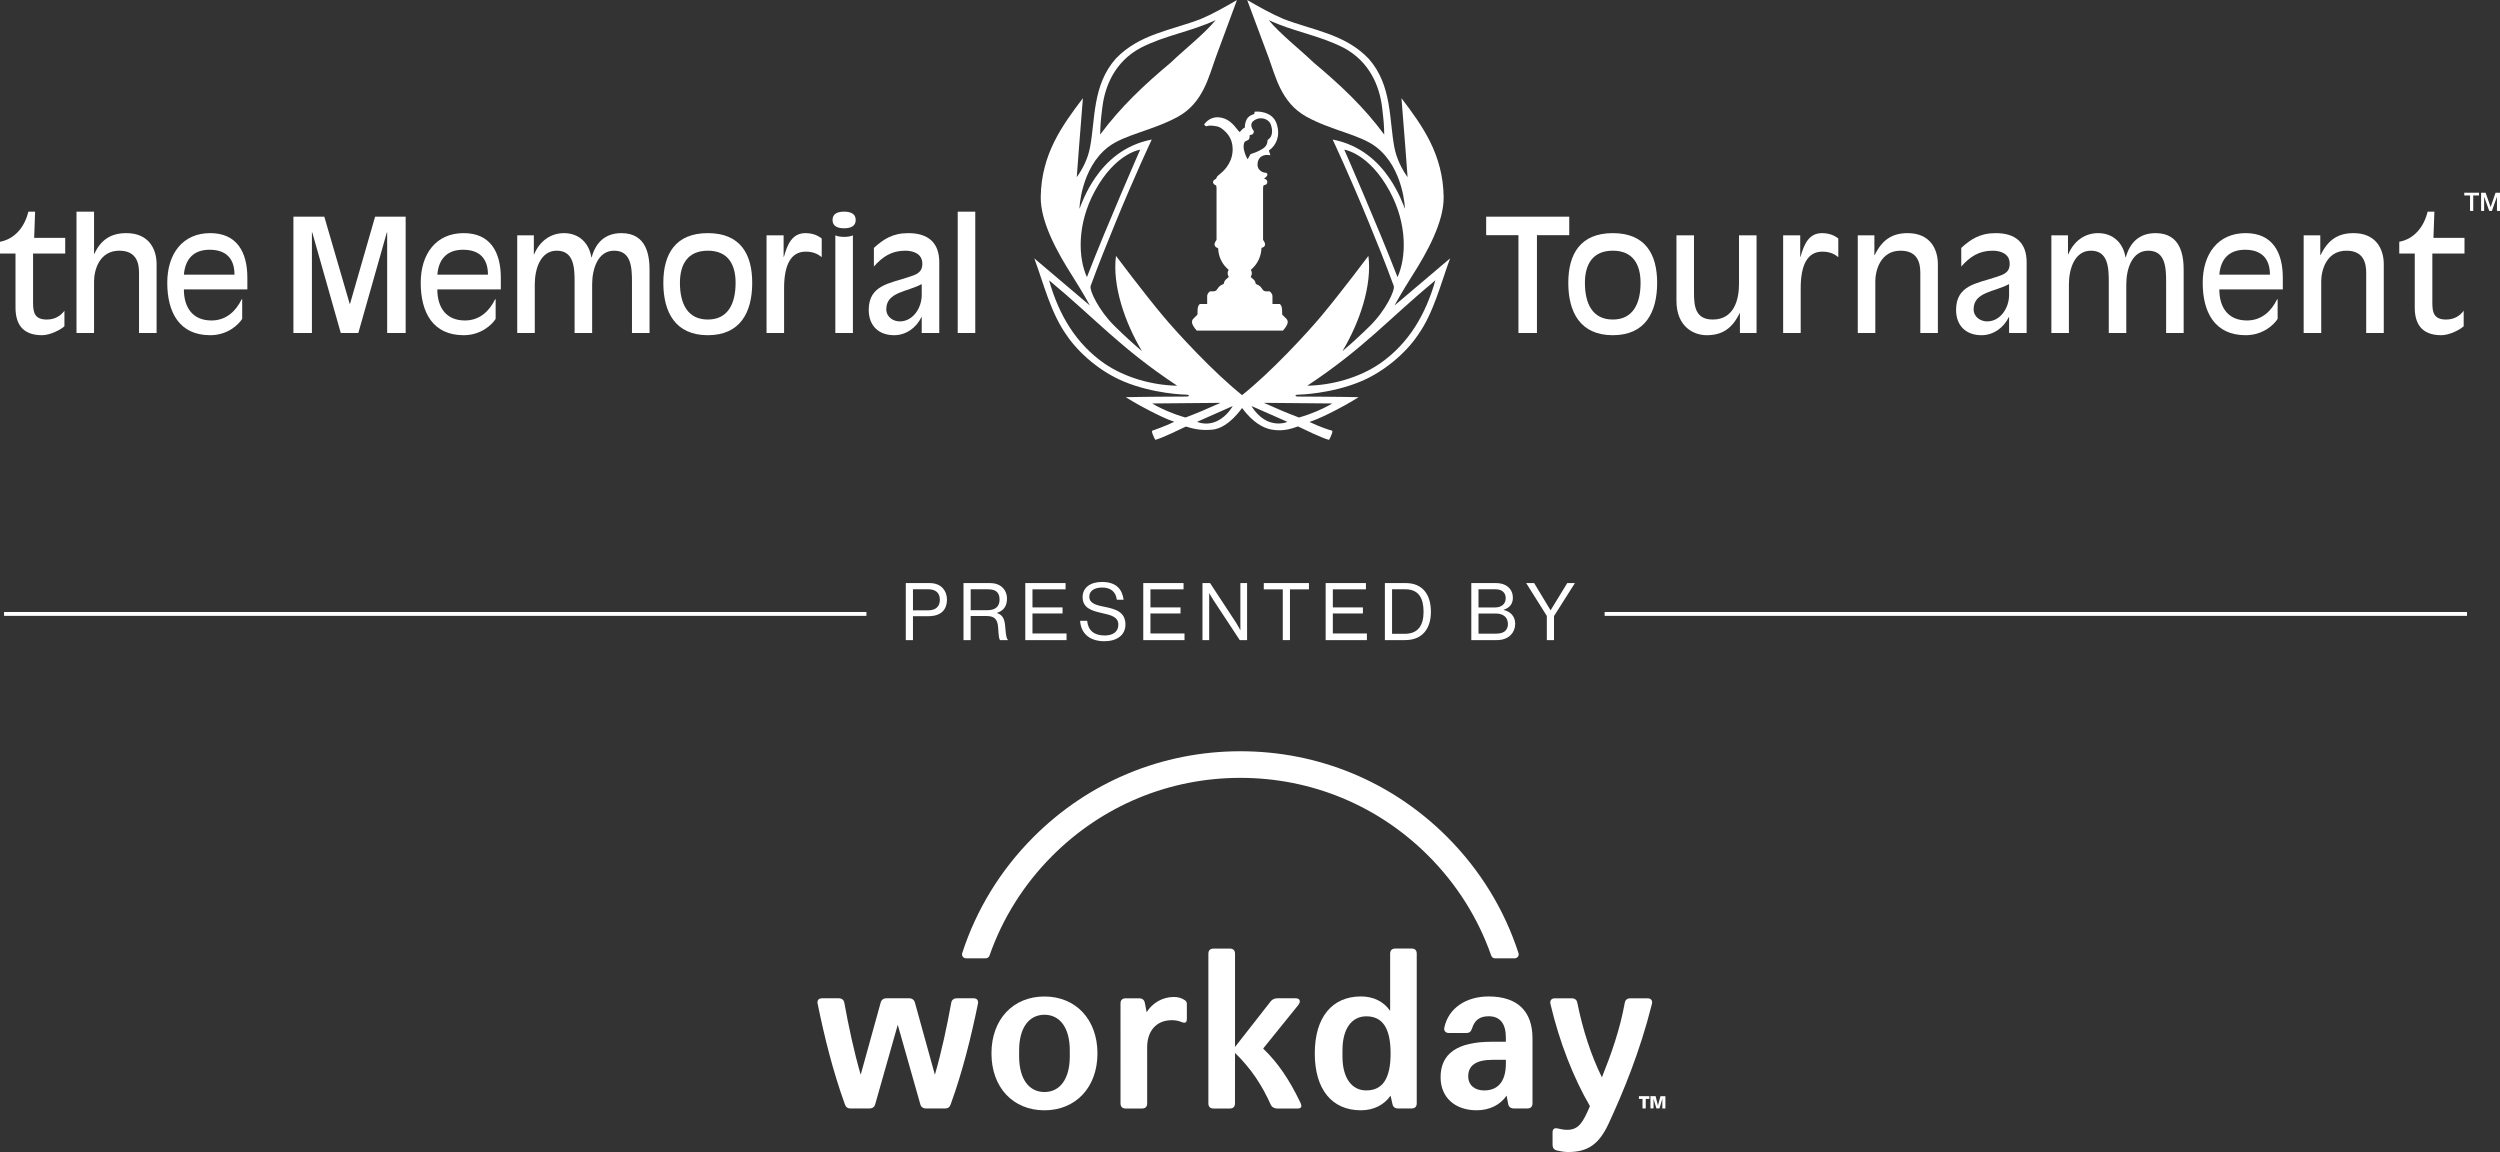
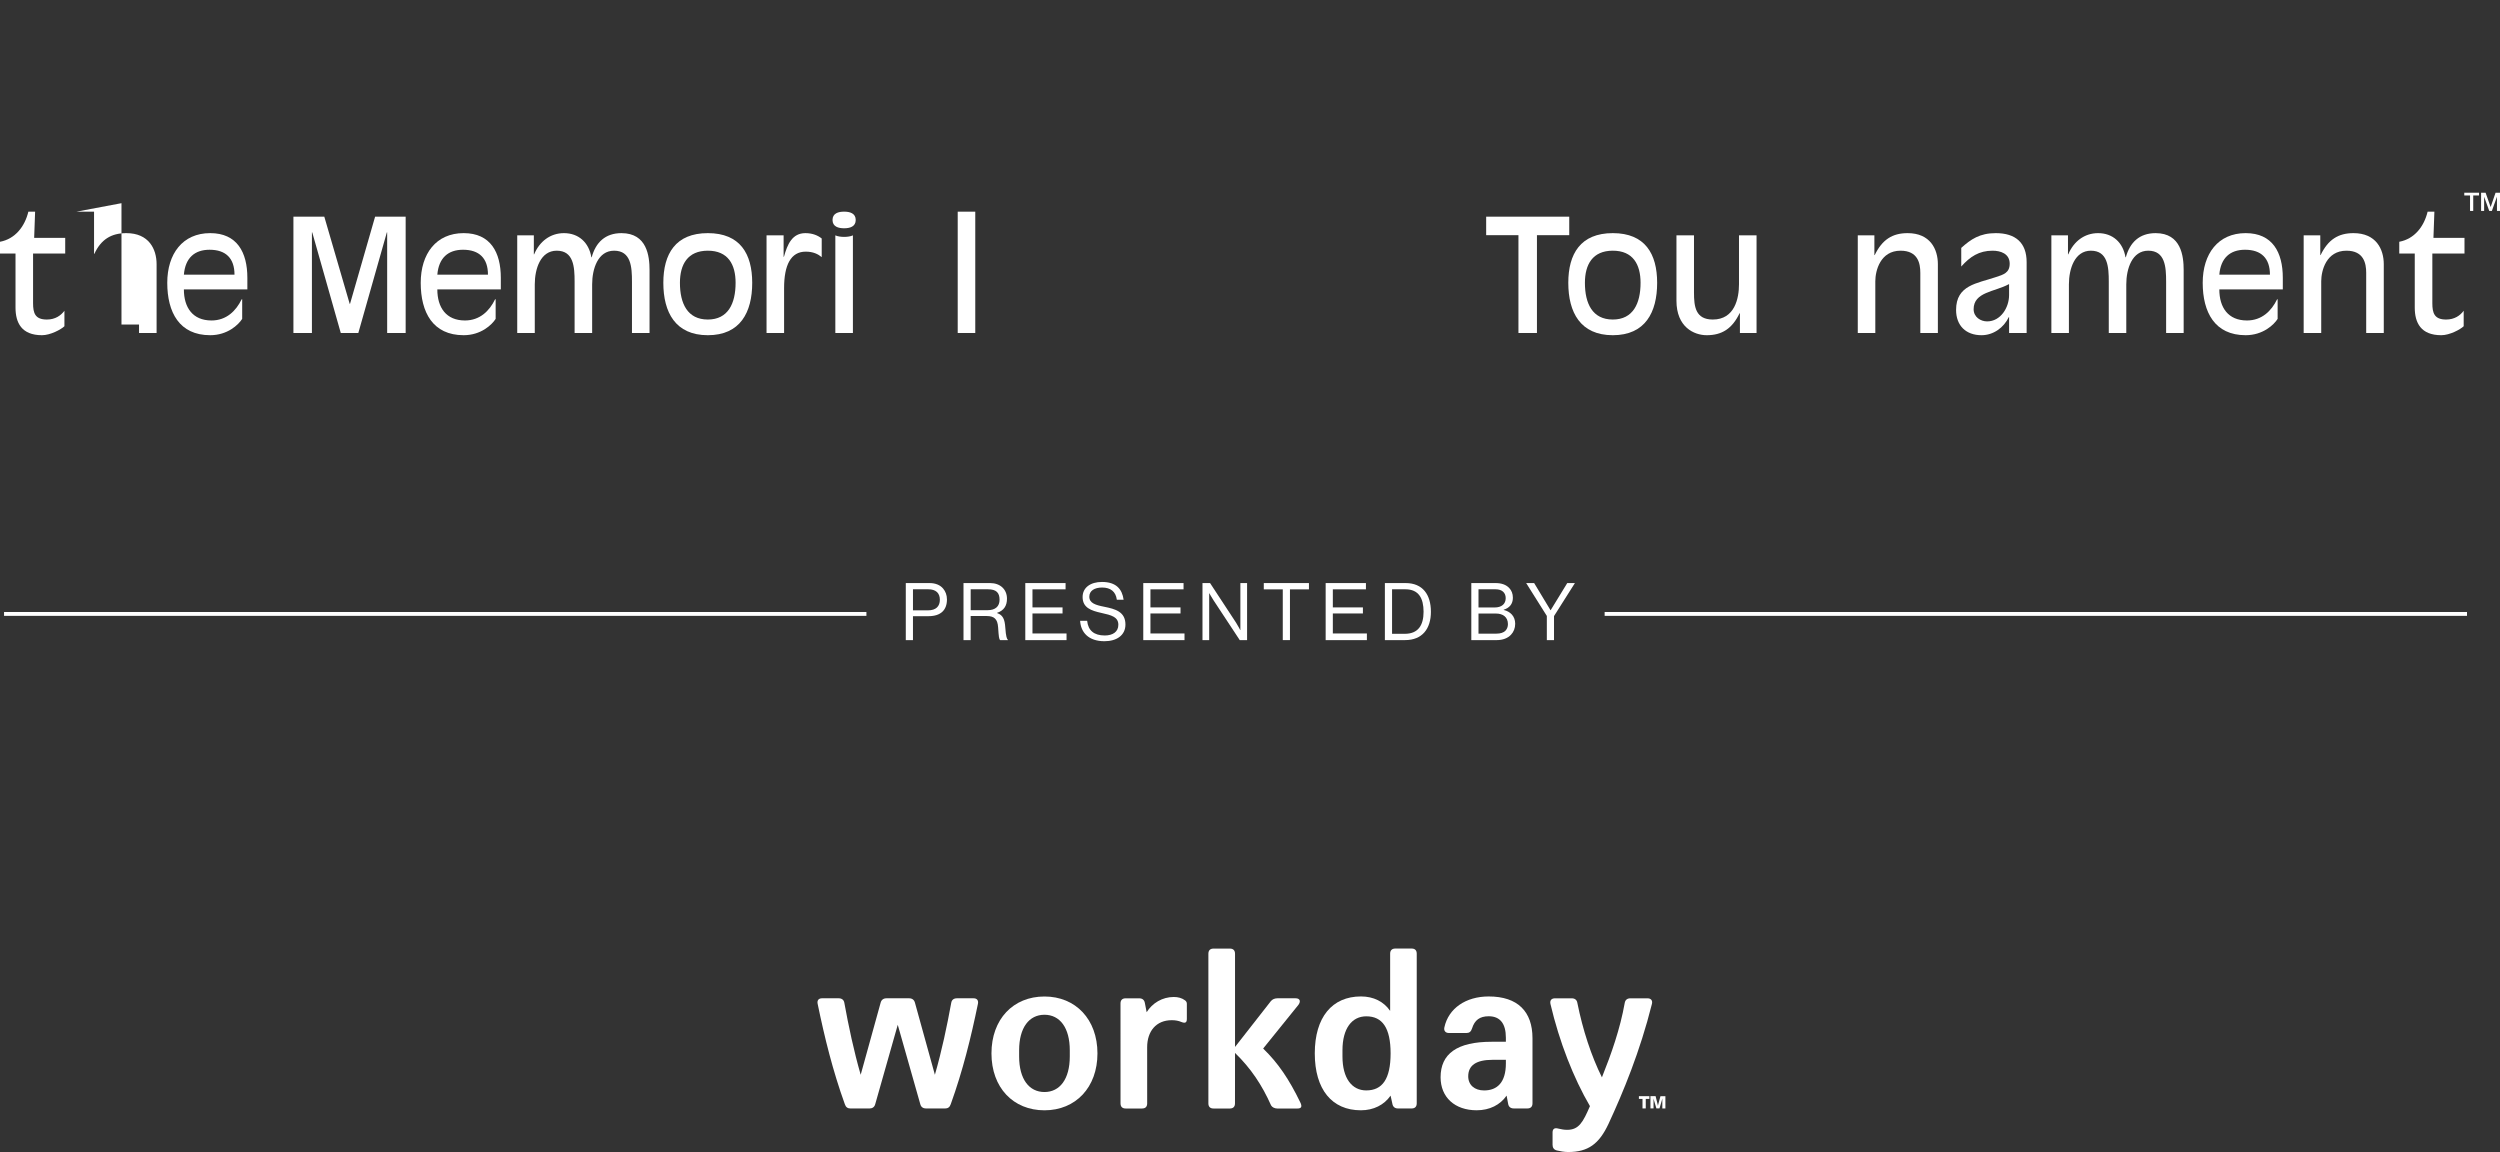
<svg xmlns="http://www.w3.org/2000/svg" id="Layer_2" data-name="Layer 2" viewBox="0 0 407.621 187.835">
  <rect x="0" y="0" width="407.621" height="187.835" fill="#333333" stroke="none" />
  <defs>
    <style>
      .cls-1, .cls-2 {
        fill: #fff;
      }

      .cls-2 {
        fill-rule: evenodd;
      }
    </style>
  </defs>
  <g id="Layer_1-2" data-name="Layer 1">
    <path class="cls-1" d="M10.632,41.337h-5.24v8.105c0,1.609.332,2.658,2.25,2.658,1.38,0,2.298-.668,2.862-1.433v2.526c-.564.538-2.301,1.462-3.655,1.462-3.348,0-4.32-2.046-4.32-4.502v-8.816H0v-1.916c2.478-.464,4.038-2.483,4.625-4.912h1.099l-.154,4.271h5.062v2.557" />
-     <path class="cls-1" d="M12.472,34.509h2.862v6.881h.05c1.074-2.33,2.736-3.378,5.215-3.378,3.681,0,4.933,2.609,4.933,5.061v11.221h-2.863v-9.812c0-1.532-.384-3.607-3.22-3.607-3.297,0-4.114,3.25-4.114,4.986v8.432h-2.862v-19.785" />
+     <path class="cls-1" d="M12.472,34.509h2.862v6.881h.05c1.074-2.33,2.736-3.378,5.215-3.378,3.681,0,4.933,2.609,4.933,5.061v11.221h-2.863v-9.812v8.432h-2.862v-19.785" />
    <path class="cls-1" d="M40.331,47.19h-10.349c0,2.941,1.43,5.063,4.498,5.063,2.452,0,4.011-1.586,4.907-3.428l.101-.053v3.223c-.615.969-2.402,2.66-5.213,2.66-5.036,0-7.003-3.733-7.003-8.542,0-4.723,2.503-8.101,7.003-8.101,4.369,0,6.057,3.118,6.057,7.286v1.891h0ZM38.235,44.783c0-2.658-1.404-4.062-4.064-4.062-2.429,0-3.961,1.33-4.189,4.062h8.253" />
    <polyline class="cls-1" points="47.842 35.328 52.877 35.328 57.018 49.541 57.071 49.541 61.16 35.328 66.142 35.328 66.142 54.294 63.127 54.294 63.127 37.887 63.077 37.887 58.423 54.294 55.563 54.294 50.91 37.887 50.858 37.887 50.858 54.294 47.842 54.294 47.842 35.328" />
    <path class="cls-1" d="M81.657,47.19h-10.351c0,2.941,1.43,5.063,4.498,5.063,2.454,0,4.013-1.586,4.907-3.428l.103-.053v3.223c-.614.969-2.402,2.66-5.215,2.66-5.035,0-7.001-3.733-7.001-8.542,0-4.723,2.504-8.101,7.001-8.101,4.372,0,6.059,3.118,6.059,7.286v1.891h0ZM79.561,44.783c0-2.658-1.404-4.062-4.065-4.062-2.426,0-3.962,1.33-4.19,4.062h8.255" />
    <path class="cls-1" d="M84.333,38.374h2.709v3.091h.05c.869-2.093,2.634-3.452,4.858-3.452,2.376,0,4.064,1.505,4.472,3.939h.052c.664-2.434,2.222-3.939,4.858-3.939,4.165,0,4.575,3.757,4.575,6.007v10.274h-2.865v-8.385c0-2.376-.154-5.034-2.914-5.034-2.632,0-3.579,2.941-3.579,5.498v7.921h-2.861v-8.385c0-2.376-.154-5.034-2.915-5.034-2.634,0-3.578,2.941-3.578,5.498v7.921h-2.861v-15.92" />
    <path class="cls-1" d="M115.412,54.655c-5.289,0-7.256-3.733-7.256-8.542,0-4.723,1.993-8.101,7.256-8.101,5.268,0,7.235,3.378,7.235,8.101,0,4.809-1.945,8.542-7.235,8.542M115.412,40.875c-3.296,0-4.55,2.248-4.55,5.238,0,3.378,1.228,5.986,4.55,5.986,3.298,0,4.525-2.609,4.525-5.986,0-2.99-1.227-5.238-4.525-5.238" />
    <path class="cls-1" d="M124.981,38.374h2.785v3.502h.052c.561-2.048,1.353-3.863,3.501-3.863,1.176,0,2.046.388,2.659.872v3.04c-.588-.487-1.382-.895-2.606-.895-2.428,0-3.527,2.172-3.527,5.956v7.308h-2.862v-15.92" />
    <path class="cls-1" d="M137.633,34.509c.919,0,1.891.258,1.891,1.359,0,1.097-.972,1.353-1.891,1.353-.922,0-1.891-.256-1.891-1.353,0-1.101.969-1.359,1.891-1.359M136.2,38.374c.359.177.948.252,1.433.252s1.071-.074,1.432-.252v15.92h-2.865v-15.92" />
-     <path class="cls-1" d="M153.146,54.294h-2.861v-2.584h-.053c-.819,1.72-2.504,2.945-4.446,2.945-2.53,0-4.14-1.559-4.14-4.12,0-4.062,3.423-4.316,6.44-5.341,1.279-.41,2.3-.711,2.3-2.194,0-1.64-1.482-2.124-2.787-2.124-2.221,0-3.68.971-5.112,2.58v-3.036c1.56-1.409,3.018-2.407,5.624-2.407,3.247,0,5.035,1.582,5.035,4.729v11.553h0ZM150.285,46.342h-.053c-2.299,1.256-5.724,1.256-5.724,4.069,0,1.299,1.15,1.992,2.198,1.992,2.198,0,3.578-2.246,3.578-4.291v-1.769" />
    <rect class="cls-1" x="156.153" y="34.513" width="2.863" height="19.781" />
    <polyline class="cls-1" points="247.581 38.345 242.318 38.345 242.318 35.328 255.863 35.328 255.863 38.345 250.596 38.345 250.596 54.294 247.581 54.294 247.581 38.345" />
    <path class="cls-1" d="M262.967,54.655c-5.294,0-7.259-3.731-7.259-8.542,0-4.723,1.994-8.101,7.259-8.101,5.263,0,7.228,3.378,7.228,8.101,0,4.809-1.939,8.542-7.228,8.542M262.967,40.875c-3.298,0-4.549,2.252-4.549,5.238,0,3.378,1.221,5.986,4.549,5.986,3.295,0,4.524-2.609,4.524-5.986,0-2.99-1.229-5.238-4.524-5.238" />
    <path class="cls-1" d="M283.692,51.073h-.054c-1.219,2.53-2.885,3.582-5.362,3.582-2.073,0-4.933-1.33-4.933-5.624v-10.658h2.86v9.352c0,2.277.254,4.374,3.067,4.374,3.578,0,4.271-3.456,4.271-5.758v-7.969h2.862v15.92h-2.712v-3.221" />
-     <path class="cls-1" d="M290.737,38.374h2.786v3.502h.054c.561-2.048,1.353-3.863,3.5-3.863,1.175,0,2.044.388,2.654.872v3.04c-.586-.487-1.38-.895-2.602-.895-2.429,0-3.528,2.172-3.528,5.956v7.308h-2.862v-15.92" />
    <path class="cls-1" d="M302.906,38.374h2.71v3.219h.053c1.223-2.532,2.887-3.58,5.366-3.58,3.679,0,4.933,2.609,4.933,5.061v11.221h-2.862v-9.812c0-1.532-.383-3.607-3.223-3.607-3.293,0-4.116,3.25-4.116,4.986v8.432h-2.86v-15.92" />
    <path class="cls-1" d="M330.439,54.294h-2.86v-2.584h-.052c-.821,1.72-2.506,2.945-4.448,2.945-2.53,0-4.143-1.559-4.143-4.12,0-4.062,3.423-4.316,6.444-5.341,1.277-.41,2.297-.711,2.297-2.194,0-1.64-1.479-2.124-2.788-2.124-2.219,0-3.675.971-5.11,2.58v-3.036c1.563-1.409,3.021-2.407,5.628-2.407,3.246,0,5.032,1.582,5.032,4.729v11.553h0ZM327.578,46.342h-.052c-2.297,1.256-5.729,1.256-5.729,4.069,0,1.299,1.153,1.992,2.2,1.992,2.2,0,3.58-2.246,3.58-4.291v-1.769" />
    <path class="cls-1" d="M334.47,38.374h2.71v3.091h.05c.872-2.093,2.633-3.452,4.858-3.452,2.376,0,4.063,1.505,4.471,3.939h.054c.664-2.434,2.223-3.939,4.859-3.939,4.162,0,4.57,3.757,4.57,6.007v10.274h-2.86v-8.385c0-2.376-.155-5.034-2.914-5.034-2.634,0-3.582,2.941-3.582,5.498v7.921h-2.854v-8.385c0-2.376-.159-5.034-2.918-5.034-2.633,0-3.582,2.941-3.582,5.498v7.921h-2.86v-15.92" />
    <path class="cls-1" d="M372.207,47.19h-10.35c0,2.941,1.431,5.063,4.5,5.063,2.452,0,4.013-1.586,4.908-3.428l.099-.053v3.223c-.61.969-2.403,2.66-5.213,2.66-5.032,0-7.003-3.733-7.003-8.542,0-4.723,2.503-8.101,7.003-8.101,4.372,0,6.057,3.118,6.057,7.286v1.891h0ZM370.111,44.783c0-2.658-1.406-4.062-4.062-4.062-2.429,0-3.962,1.33-4.192,4.062h8.255" />
    <path class="cls-1" d="M375.609,38.374h2.71v3.219h.051c1.225-2.532,2.885-3.58,5.366-3.58,3.681,0,4.935,2.609,4.935,5.061v11.221h-2.866v-9.812c0-1.532-.384-3.607-3.219-3.607-3.296,0-4.114,3.25-4.114,4.986v8.432h-2.862v-15.92" />
    <path class="cls-1" d="M401.831,41.337h-5.242v8.105c0,1.609.334,2.658,2.248,2.658,1.382,0,2.301-.668,2.862-1.433v2.526c-.561.538-2.297,1.462-3.652,1.462-3.349,0-4.325-2.046-4.325-4.502v-8.816h-2.526v-1.916c2.481-.464,4.038-2.483,4.624-4.912h1.103l-.155,4.271h5.063v2.557" />
    <g>
      <path class="cls-1" d="M401.797,31.422h2.405v.449h-.945v2.521h-.52v-2.521h-.94v-.449Z" />
      <path class="cls-1" d="M404.538,31.422h.734l.819,2.325h.008l.798-2.325h.724v2.97h-.495v-2.291h-.008l-.823,2.291h-.429l-.825-2.291h-.008v2.291h-.495v-2.97Z" />
    </g>
    <g>
      <rect class="cls-1" x=".661" y="99.784" width="140.606" height=".631" />
      <rect class="cls-1" x="261.634" y="99.784" width="140.606" height=".631" />
    </g>
    <g>
      <path class="cls-1" d="M147.688,95.068h3.876c.975,0,1.73.325,2.211.898.39.455.624,1.067.624,1.769,0,1.704-.975,2.732-3.005,2.732h-2.537v3.902h-1.17v-9.3ZM148.859,99.516h2.446c1.314,0,1.938-.664,1.938-1.73,0-1.118-.69-1.704-1.873-1.704h-2.511v3.434Z" />
      <path class="cls-1" d="M157.098,95.068h4.345c1.638,0,2.744,1.027,2.744,2.549,0,1.132-.494,1.938-1.613,2.303v.039c.95.338,1.249.989,1.339,2.368.104,1.496.261,1.873.429,1.99v.052h-1.262c-.195-.169-.234-.521-.338-2.081-.091-1.366-.638-1.847-1.886-1.847h-2.589v3.928h-1.17v-9.3ZM158.268,99.491h2.758c1.301,0,1.951-.65,1.951-1.704,0-1.132-.521-1.704-1.886-1.704h-2.823v3.408Z" />
      <path class="cls-1" d="M167.171,95.068h6.569v1.027h-5.398v2.94h4.904v.989h-4.904v3.265h5.555v1.08h-6.725v-9.3Z" />
      <path class="cls-1" d="M176.113,101.221h1.145c.156,1.574,1.118,2.393,2.875,2.393,1.288,0,2.211-.585,2.211-1.743,0-1.275-1.119-1.574-2.784-1.938-1.638-.364-3.043-.832-3.043-2.589,0-1.535,1.275-2.458,3.161-2.458,2.328,0,3.291,1.184,3.525,2.9h-1.106c-.169-1.327-1.027-1.99-2.393-1.99-1.262,0-2.094.533-2.094,1.496,0,1.054,1.041,1.366,2.432,1.639,1.808.364,3.46.807,3.46,2.9,0,1.743-1.418,2.719-3.421,2.719-2.614,0-3.863-1.457-3.968-3.33Z" />
      <path class="cls-1" d="M186.407,95.068h6.569v1.027h-5.398v2.94h4.904v.989h-4.904v3.265h5.554v1.08h-6.724v-9.3Z" />
      <path class="cls-1" d="M196.064,95.068h1.235l4.241,6.464c.312.481.676,1.197.676,1.197h.026v-7.661h1.093v9.3h-1.197l-4.266-6.478c-.299-.455-.69-1.158-.69-1.158h-.026v7.635h-1.093v-9.3Z" />
      <path class="cls-1" d="M206.059,95.068h7.362v1.027h-3.096v8.273h-1.17v-8.273h-3.096v-1.027Z" />
      <path class="cls-1" d="M216.145,95.068h6.569v1.027h-5.398v2.94h4.904v.989h-4.904v3.265h5.554v1.08h-6.724v-9.3Z" />
      <path class="cls-1" d="M225.802,95.068h3.382c2.796,0,4.123,1.899,4.123,4.682,0,2.784-1.418,4.618-4.214,4.618h-3.291v-9.3ZM229.054,103.341c2.185,0,3.057-1.405,3.057-3.59,0-2.185-.781-3.668-2.966-3.668h-2.172v7.258h2.081Z" />
      <path class="cls-1" d="M239.896,95.068h3.941c.975,0,1.717.26,2.238.807.377.39.598.924.598,1.587,0,1.028-.573,1.665-1.497,1.951v.039c1.054.247,1.874,1.002,1.874,2.251,0,.715-.248,1.327-.677,1.782-.52.559-1.327.884-2.328.884h-4.15v-9.3ZM243.694,99.048c1.132,0,1.808-.559,1.808-1.522,0-.898-.611-1.444-1.651-1.444h-2.784v2.966h2.628ZM243.994,103.315c.663,0,1.144-.169,1.456-.468.261-.273.416-.637.416-1.08,0-1.158-.82-1.73-1.951-1.73h-2.849v3.278h2.927Z" />
      <path class="cls-1" d="M252.207,100.427l-3.368-5.359h1.301l2.666,4.422h.026l2.705-4.422h1.249l-3.408,5.385v3.915h-1.17v-3.941Z" />
    </g>
    <path class="cls-2" d="M230.166,154.66h-2.672c-.539,0-.833.297-.833.843v9.321c-1.039-1.516-2.708-2.356-4.757-2.356-4.718,0-7.531,3.404-7.531,9.285,0,5.877,2.797,9.278,7.514,9.278,2.091,0,3.8-.882,4.845-2.391l.294,1.339c.088.503.418.755.921.755h2.215c.539,0,.833-.291.833-.836v-24.395c.003-.549-.284-.843-.83-.843ZM222.769,177.791c-2.333,0-3.881-1.97-3.881-5.538v-1.006c0-3.561,1.539-5.538,3.881-5.538,2.627,0,3.966,1.888,3.966,6.047s-1.336,6.034-3.966,6.034Z" />
    <path class="cls-2" d="M235.504,167.506c.67-3.104,3.506-5.035,7.223-5.035,4.76,0,7.138,2.48,7.142,6.799v10.624c0,.539-.287.836-.833.836h-2.215c-.503,0-.84-.252-.921-.755l-.252-1.339c-1.039,1.509-2.754,2.391-4.881,2.391-3.548,0-5.881-2.107-5.881-5.381,0-3.819,2.672-5.789,8.311-5.789h2.333v-.673c0-2.31-.964-3.486-2.797-3.486-1.464,0-2.297.631-2.715,1.977-.17.549-.464.755-.921.755h-2.842c-.582,0-.876-.376-.751-.925ZM241.982,177.794c2.127,0,3.548-1.294,3.548-4.404v-.588h-2.173c-2.633,0-3.963.882-3.966,2.686.003,1.428,1.045,2.307,2.591,2.307Z" />
    <path class="cls-1" d="M138.702,180.738c-.5,0-.794-.209-.957-.712-1.967-5.456-3.3-10.876-4.424-16.332-.127-.546.124-.925.706-.925h2.715c.503,0,.833.252.921.712.706,3.865,1.545,7.851,2.672,11.758l3.254-11.758c.124-.461.457-.712.957-.712h3.675c.5,0,.833.252.957.712l3.254,11.758c1.127-3.904,1.967-7.893,2.672-11.758.082-.461.421-.712.921-.712h2.715c.582,0,.83.376.706.925-1.124,5.456-2.457,10.876-4.424,16.332-.17.503-.457.712-.957.712h-3.058c-.457,0-.833-.209-.957-.712l-3.672-12.934-3.672,12.934c-.124.503-.5.712-.957.712h-3.048Z" />
    <path class="cls-2" d="M170.298,162.478c-5.093,0-8.641,3.695-8.641,9.278s3.548,9.278,8.641,9.278,8.641-3.737,8.641-9.278-3.548-9.278-8.641-9.278ZM174.427,172.257c0,3.695-1.627,5.796-4.13,5.796s-4.13-2.101-4.13-5.796v-1.006c0-3.695,1.627-5.796,4.13-5.796s4.13,2.101,4.13,5.796v1.006Z" />
    <path class="cls-1" d="M259.238,180.353c-2.672-4.574-4.982-10.448-6.439-16.659-.124-.591.17-.925.755-.921h2.715c.5,0,.836.252.918.755.876,4.368,2.254,8.609,4.005,12.134,1.545-3.865,2.966-7.893,3.718-12.134.085-.503.418-.755.918-.755h2.797c.582,0,.876.379.706.964-1.921,7.684-4.675,14.355-7.054,19.478-1.545,3.316-3.342,4.62-6.596,4.62-.624,0-1.287-.127-1.833-.252-.5-.124-.706-.464-.706-.925v-2.016c0-.588.34-.8.921-.631.5.124 1.0.206,1.457.206,1.921,0,2.591-1.258,3.718-3.865Z" />
    <path class="cls-1" d="M186.959,165.037c.918-1.473,2.545-2.48,4.424-2.48.709,0,1.333.17,1.836.549.17.127.294.297.294.549v2.48c0,.585-.248.755-.876.503-.51-.216-1.01-.297-1.591-.297-2.542,0-4.005,1.807-4.005,4.414l.003,9.154c0,.539-.287.83-.833.83h-2.679c-.539,0-.833-.287-.833-.836l-.003-16.293c0-.539.287-.836.833-.836h2.215c.546,0,.84.294.921.755l.294,1.509Z" />
    <path class="cls-1" d="M212.007,179.736c-1.833-3.777-3.587-6.381-6.051-8.775l5.763-7.138c.418-.591.212-1.052-.457-1.052h-3.002c-.418,0-.794.163-1.045.461l-5.845,7.472v-15.195c0-.549-.294-.843-.84-.843h-2.672c-.539,0-.833.297-.833.843v24.395c0,.542.287.836.833.836h2.672c.539,0,.833-.291.833-.836l.007-8.226c2.587,2.516,4.381,5.201,5.881,8.56.17.297.582.503 1.0.503h3.296c.666.003.794-.33.461-1.003Z" />
    <path class="cls-1" d="M268.928,178.729v.448h-.591v1.552h-.529v-1.552h-.588v-.448h1.709Z" />
    <path class="cls-1" d="M270.737,178.729h.804v1.999h-.5v-1.405l.007-.229-.059.225-.412,1.408h-.506l-.412-1.402-.059-.222.007.222v1.402h-.503v-1.999h.84l.317,1.271.062.31.069-.31.346-1.271Z" />
-     <path class="cls-1" d="M171.572,139.543c8.187-8.2,19.08-12.715,30.671-12.715,11.569,0,22.448,4.505,30.629,12.686,4.678,4.678,8.151,10.236,10.272,16.302.091.261.333.435.611.435h3.215c.438,0,.755-.425.617-.843-2.29-7.073-6.24-13.552-11.647-18.962-8.997-9.001-20.965-13.955-33.69-13.955-12.748,0-24.738,4.967-33.745,13.987-5.397,5.404-9.334,11.872-11.618,18.929-.134.418.18.843.621.843h3.215c.278,0,.519-.176.611-.435,2.111-6.051,5.574-11.601,10.239-16.273Z" />
    <g>
-       <path class="cls-1" d="M198.588,19.123c-1.505-.052-2.235,1.151-2.268,1.204l.346.281c.008-.003.392-.291,1.864.019.365.085.835.398,1.322.893.749.751,1.128,1.696,1.128,2.808,0,.084,0,.174-.004.262-.116,2.217-1.637,3.448-2.285,3.973l-.206.174-.161.306c-.019.084-.023.109-.157.174-.338.14-.379.366-.379.48v.018c.012.207.169.395.388.462.161.045.179.337.179.454v8.47c-.196.288-.328.544-.328.739,0,.056.006.102.02.15.07.263.301.364.454.433l.117.061c.048,1.395.648,2.615,1.701,3.502-.072.173-.153.349-.153.586,0,.177.087.384.18.59-.093.082-.268.243-.268.243-.254.186-.495.433-.554.897-.219.076-.691.278-.916.653-.338.553-.532.553-.955.551l-.379.002-.054.052c-.039.031-.394.322-.394.728v1.279h-1.188l-.066.062c-.309.289-.314.782-.318,1.308,0,0-.004.256-.01.359l-.625.625c-.196.171-.268.365-.268.567,0,.503.456,1.039.716,1.345l.068.076h14.038l.072-.084c.254-.305.714-.833.714-1.336,0-.202-.079-.396-.268-.563,0-.004-.507-.501-.633-.629-.004-.103-.008-.359-.008-.359-.002-.526-.006-1.015-.318-1.308l-.064-.062h-1.192c0-.328-.004-1.279-.004-1.279,0-.406-.357-.697-.394-.728l-.062-.052-.375-.002c-.421.002-.621.002-.961-.555-.223-.371-.697-.569-.92-.645-.062-.468-.311-.716-.563-.901,0,0-.177-.161-.268-.243.091-.208.18-.417.18-.59,0-.237-.081-.412-.153-.586,1.06-.887,1.666-2.117,1.734-3.578.254-.054.487-.155.557-.417.015-.048.019-.094.019-.15,0-.195-.13-.452-.326-.739v-8.47c0-.168.068-.395.115-.444.417-.005.578-.264.578-.496v-.013c-.006-.27-.219-.507-.448-.507l-.049-.091c.33-.215.513-.421.513-.606l-.017-.098c-.019-.058-.107-.253-.411-.224-.109.011-.542-.109-.85-.435-.276-.29-.384-.666-.322-1.115.196-1.507,1.666-1.342,1.728-1.333l.357.042s-.192-.592-.249-.762c.363-.247,1.516-1.165,1.516-2.932,0-.42-.068-.886-.233-1.402-.709-2.22-3.423-2.027-3.452-2.023l-.152.033s-.037.262-.058.364c-.287.083-.907.304-1.21.825-.287.5-.328,1.077-.332,1.389-.161.056-.326.165-.53.404l-.085.1-.229.216c-.068-.021-.276-.283-.441-.492-.547-.695-1.458-1.854-3.091-1.908ZM202.883,23.239c.076-.17.219-.232.386-.301.188-.076.464-.193.468-.532.004-.185.004-.353.049-.395l.223-.038c.256,0,.398-.255.425-.5l.009-.097-.062-.075c-.004-.002-.357-.433-.357-.904l.008-.111c.027-.241.165-.448.414-.626.394-.281.837-.412,1.274-.371.666.047,1.268.448,1.468.974.163.451.221.826.221,1.138,0,.93-.546,1.3-.631,1.348l-.107.069v.132c0,.029-.008.749-.639,1.196-.817.595-2.027.945-2.042.95l-.093.029s-.303.554-.468.847c-.237-.373-.662-1.302-.662-2.111,0-.223.035-.435.115-.621Z" />
-       <path class="cls-1" d="M221.525,64.761c-2.152-.065-9.282-.104-9.876-.104-.59,0-.528-.306-.029-.306.279,0,5.417-.136,10.261-2.161,3.766-1.57,7.327-4.613,9.294-7.545,2.597-3.639,3.743-8.434,5.262-12.517l-9.069,7.685s1.113-2.062,2.946-4.946c2.299-3.614,5.136-8.647,5.071-12.764-.101-6.975-3.478-11.609-6.878-16.094.387,4.522.997,12.876.997,12.876-1.002-1.409-1.794-3.038-2.142-4.8-.885-4.54-.352-10.153-4.198-14.511-3.863-4.051-9.125-4.634-13.888-6.482-1.951-.817-4.064-2.013-5.926-3.089,1.155,3.12,2.301,6.153,3.503,9.397,1.119,3.027,2.036,7.363,6.162,9.63,4.128,2.269,8.717,2.899,11.374,4.942,4.5,3.464,4.713,10.168,4.674,10.073-.24-.636-1.002-2.781-2.572-5.062-1.781-2.587-4.633-5.342-9.205-6.231,0,0,2.727,5.78,5.94,13.625,1.295,3.152,2.71,6.644,4.016,10.223.281.685-1.337,4.069-3.913,6.585-1.711,1.673-3.11,2.939-4.446,4.067,2.804-4.69,4.86-10.727,4.233-15.526,0,0-4.461,5.956-7.639,9.758-2.386,2.857-8.274,9.227-12.957,12.942-4.649-3.715-10.533-10.085-12.918-12.942-3.177-3.802-7.641-9.758-7.641-9.758-.622,4.799,1.43,10.836,4.236,15.526-1.34-1.128-2.735-2.394-4.446-4.067-2.576-2.516-4.191-5.9-3.914-6.585,1.305-3.58,2.723-7.071,4.014-10.223,3.211-7.845,5.943-13.625,5.943-13.625-4.575.889-7.428,3.644-9.214,6.231-1.567,2.281-2.324,4.426-2.568,5.062-.04.095.176-6.61,4.676-10.073,2.659-2.043,7.25-2.673,11.376-4.942,4.128-2.268,5.037-6.603,6.149-9.63,1.194-3.243,2.332-6.277,3.476-9.397-1.843,1.076-3.945,2.272-5.885,3.089-4.764,1.849-10.023,2.431-13.89,6.482-3.842,4.358-3.309,9.972-4.199,14.511-.343,1.762-1.14,3.391-2.149,4.8,0,0,.614-8.354,1-12.876-3.397,4.486-6.771,9.119-6.875,16.094-.061,4.117,2.777,9.15,5.074,12.764,1.831,2.884,2.945,4.946,2.945,4.946l-9.07-7.685c1.521,4.082,2.669,8.877,5.267,12.517,1.965,2.932,5.519,5.975,9.29,7.545,4.844,2.026,9.978,2.161,10.257,2.161.499,0,.568.306-.025.306-.591,0-7.721.039-9.88.104,0,0,1.725,1.089,3.856,2.18,1.275.654,2.77,1.407,4.061,1.832-1.724.824-3.24,1.321-3.563,1.439-.25.096.259,1.134.46,1.505,1.016-.229,4.231-1.807,4.997-2.169.939.272,2.252.708,4.345.503,2.644-.263,4.8-3.546,4.812-3.524,1.74,2.332,3.408,3.264,4.842,3.524,2.077.372,3.604-.312,4.273-.525.765.361,4.008,1.963,5.075,2.192.203-.371.724-1.445.464-1.505-.404-.095-1.941-.593-3.66-1.412,1.283-.425,2.891-1.205,4.159-1.859,2.137-1.09,3.851-2.18,3.851-2.18M214.18,10.195c-2.193-2.107-5.467-4.666-7.32-6.92,4.07,1.906,8.231,2.462,12.239,4.524,4.248,2.269,5.831,6.286,6.246,9.677.288,2.4.319,2.887.354,4.468-3.319-4.494-7.151-8.093-11.518-11.749ZM219.18,24.401s4.02.538,7.395,6.753c2.992,5.517,2.679,10.986,1.287,14.033-3.228-8.373-8.682-20.787-8.682-20.787ZM234.037,45.699c-1.602,5.655-4.393,10.335-9.032,13.572-3.445,2.352-7.863,3.544-11.856,3.618,9.284-6.147,13.261-10.876,20.887-17.19ZM179.741,17.476c.414-3.391,1.996-7.408,6.242-9.677,4.011-2.062,8.173-2.619,12.229-4.524-1.843,2.254-5.119,4.813-7.309,6.92-4.366,3.656-8.197,7.255-11.524,11.749.037-1.582.067-2.068.361-4.468ZM177.22,45.187c-1.388-3.048-1.703-8.516,1.291-14.033,3.366-6.216,7.395-6.753,7.395-6.753,0,0-5.458,12.413-8.686,20.787ZM180.073,59.271c-4.639-3.237-7.43-7.917-9.026-13.572,7.628,6.314,11.605,11.043,20.891,17.19-3.992-.073-8.416-1.266-11.865-3.618ZM193.292,68.076c-1.087-.303-2.078-.669-2.896-1.02-1.565-.667-2.542-1.271-2.542-1.271,5.497-.035,11.147-.101,11.147-.101-2.452,1.105-3.744,1.644-5.71,2.393ZM198.483,68.634c-.879.422-2.018.639-3.311.149l5.825-2.579s-.888,1.647-2.515,2.43ZM206.584,68.634c-1.632-.783-2.526-2.43-2.526-2.43l5.852,2.579c-1.103.46-2.442.273-3.325-.149ZM214.691,67.055c-.828.351-1.813.717-2.897,1.02-1.972-.749-3.261-1.288-5.731-2.393,0,0,5.669.066,11.169.101,0,0-.983.604-2.541,1.271Z" />
-     </g>
+       </g>
  </g>
</svg>